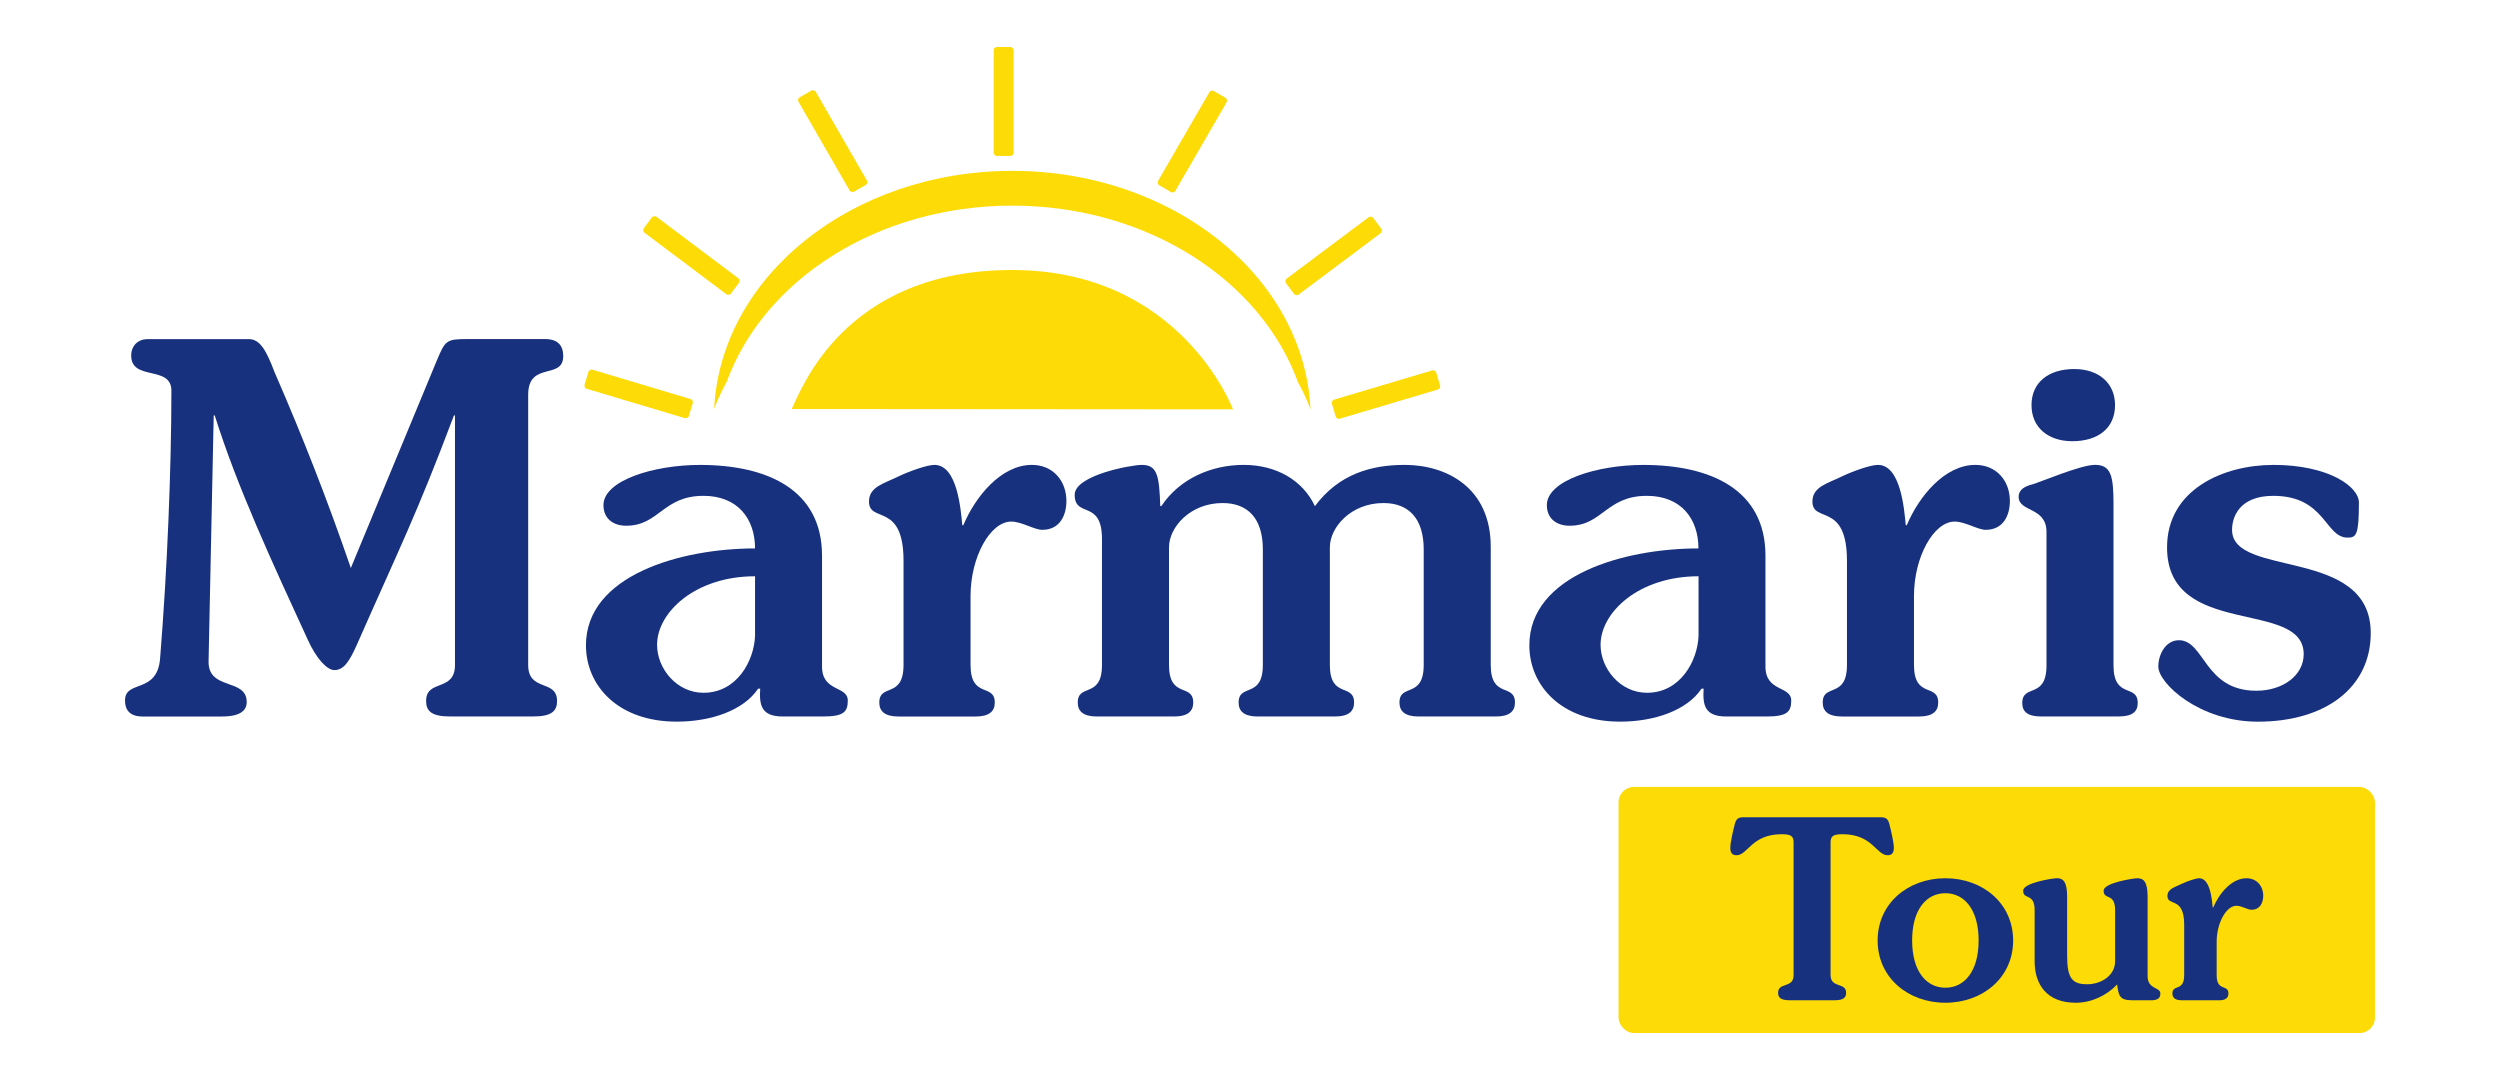
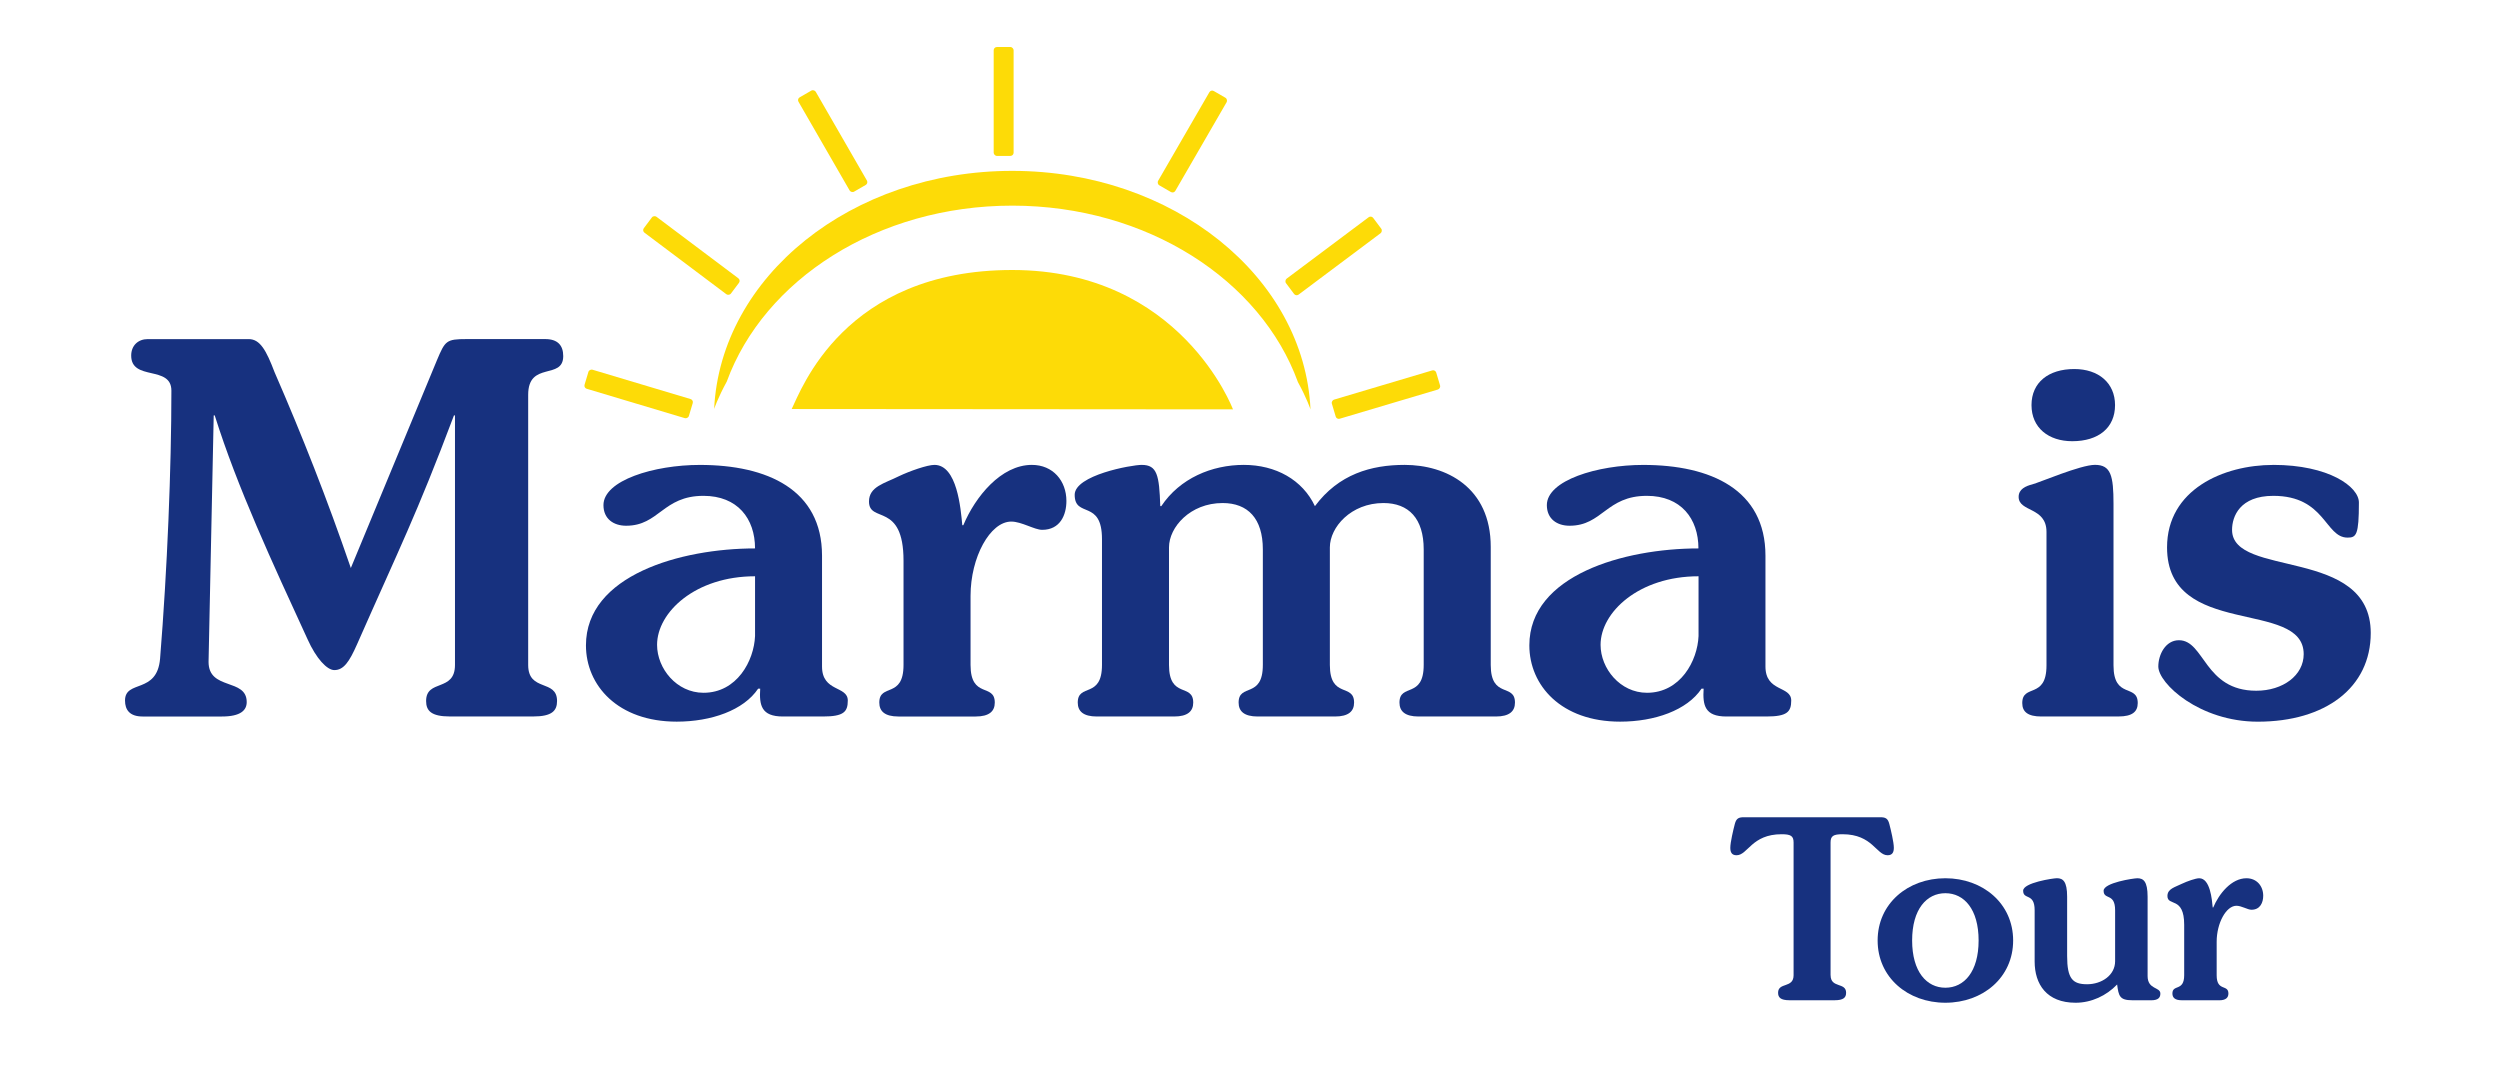
<svg xmlns="http://www.w3.org/2000/svg" id="katman_1" width="125" height="54" data-name="katman 1" viewBox="0 0 697.9 316.48">
  <defs>
    <style>
      .cls-1 {
        fill: #17317f; /* Dark blue */
      }
      .cls-2 {
        fill: #fddb07; /* Bright yellow */
      }
    </style>
  </defs>
  <g>
    <path class="cls-1" d="M55.55,99.37c3.32,0,5.14,3.33,7.55,9.67,8.16,18.74,15.41,37.17,22.36,57.41l25.23-60.89c2.42-5.74,2.72-6.2,8.76-6.2h22.96c3.63,0,5.29,1.81,5.29,4.99,0,7.1-10.27,1.36-10.27,11.33v79.17c0,8,8.46,4.08,8.46,10.57,0,2.87-1.51,4.53-6.95,4.53h-24.47c-5.44,0-6.95-1.66-6.95-4.53,0-6.5,8.46-2.57,8.46-10.57v-73.12h-.3c-11.03,29.31-16.02,38.98-28.4,67.08-2.27,5.14-3.93,7.55-6.65,7.55-2.12,0-5.29-3.32-7.86-9.06-10.27-22.36-20.55-44.42-27.19-65.57h-.3l-1.51,72.22c0,8.46,11.18,4.68,11.18,11.78,0,2.42-1.81,4.23-7.25,4.23h-23.27c-3.78,0-5.14-1.96-5.14-4.68,0-6.19,9.37-1.81,10.27-12.24,2.11-25.99,3.32-55.9,3.32-78.56,0-7.55-11.78-2.72-11.78-10.28,0-3.02,2.11-4.83,4.83-4.83h29.61Z" />
    <path class="cls-1" d="M212.07,209.96c-6.35,0-6.95-3.32-6.65-8.16h-.6c-4.23,6.34-13.75,9.67-23.87,9.67-17.22,0-26.59-10.58-26.59-22.36,0-20.55,27.8-28.4,49.55-28.4,0-8.76-5.14-15.41-15.11-15.41-11.93,0-12.99,8.76-22.66,8.76-3.63,0-6.65-1.96-6.65-6.04,0-7.25,14.81-11.78,28.25-11.78,19.79,0,35.8,7.25,35.8,26.59v32.48c0,7.55,7.55,5.59,7.55,9.97,0,3.33-1.21,4.68-7.25,4.68h-11.78ZM203.91,168.87c-17.53,0-28.71,10.57-28.71,20.09,0,6.95,5.74,14.05,13.6,14.05,9.82,0,14.81-9.37,15.11-16.62v-17.52Z" />
    <path class="cls-1" d="M245.91,209.96c-3.93,0-5.59-1.51-5.59-4.08,0-5.74,7.1-1.06,7.1-11.03v-30.52c0-17.37-10.12-10.88-10.12-17.37,0-4.38,4.53-5.29,8.76-7.41,3.17-1.51,8.31-3.32,10.42-3.32,6.65,0,7.71,12.84,8.16,17.68h.3c3.48-8.31,11.03-17.68,20.09-17.68,6.19,0,10.12,4.68,10.12,10.57,0,4.08-1.81,8.46-7.1,8.46-2.27,0-6.04-2.42-9.06-2.42-6.19,0-11.93,10.43-11.93,21.76v20.25c0,9.97,7.1,5.29,7.1,11.03,0,2.57-1.66,4.08-5.59,4.08h-22.66Z" />
    <path class="cls-1" d="M398.34,209.96c-3.93,0-5.59-1.51-5.59-4.08,0-5.74,7.1-1.06,7.1-11.03v-33.84c0-9.07-4.38-13.6-11.79-13.6-9.52,0-15.71,7.1-15.71,12.99v34.45c0,9.97,7.1,5.29,7.1,11.03,0,2.57-1.66,4.08-5.59,4.08h-22.66c-3.93,0-5.59-1.51-5.59-4.08,0-5.74,7.1-1.06,7.1-11.03v-33.84c0-9.07-4.38-13.6-11.79-13.6-9.52,0-15.71,7.1-15.71,12.99v34.45c0,9.97,7.1,5.29,7.1,11.03,0,2.57-1.66,4.08-5.59,4.08h-22.66c-3.93,0-5.59-1.51-5.59-4.08,0-5.74,7.1-1.06,7.1-11.03v-36.87c0-11.78-8-6.04-8-12.99,0-5.74,16.62-8.76,19.64-8.76,4.54,0,5.14,3.02,5.44,12.09h.3c5.44-8.16,14.8-12.09,24.17-12.09s17.22,4.38,20.85,12.09c6.95-9.37,16.46-12.09,26.29-12.09,12.09,0,25.23,6.5,25.23,24.02v34.6c0,9.97,7.1,5.29,7.1,11.03,0,2.57-1.66,4.08-5.59,4.08h-22.66Z" />
    <path class="cls-1" d="M488.53,209.96c-6.34,0-6.95-3.32-6.65-8.16h-.61c-4.23,6.34-13.75,9.67-23.87,9.67-17.22,0-26.59-10.58-26.59-22.36,0-20.55,27.8-28.4,49.55-28.4,0-8.76-5.14-15.41-15.11-15.41-11.94,0-13,8.76-22.66,8.76-3.63,0-6.65-1.96-6.65-6.04,0-7.25,14.81-11.78,28.25-11.78,19.79,0,35.81,7.25,35.81,26.59v32.48c0,7.55,7.55,5.59,7.55,9.97,0,3.33-1.21,4.68-7.25,4.68h-11.78ZM480.38,168.87c-17.52,0-28.7,10.57-28.7,20.09,0,6.95,5.74,14.05,13.6,14.05,9.82,0,14.8-9.37,15.11-16.62v-17.52Z" />
-     <path class="cls-1" d="M522.37,209.96c-3.93,0-5.59-1.51-5.59-4.08,0-5.74,7.1-1.06,7.1-11.03v-30.52c0-17.37-10.12-10.88-10.12-17.37,0-4.38,4.53-5.29,8.76-7.41,3.17-1.51,8.31-3.32,10.43-3.32,6.65,0,7.7,12.84,8.16,17.68h.3c3.48-8.31,11.03-17.68,20.09-17.68,6.2,0,10.12,4.68,10.12,10.57,0,4.08-1.81,8.46-7.1,8.46-2.27,0-6.04-2.42-9.07-2.42-6.19,0-11.93,10.43-11.93,21.76v20.25c0,9.97,7.1,5.29,7.1,11.03,0,2.57-1.66,4.08-5.59,4.08h-22.66Z" />
    <path class="cls-1" d="M580.84,209.96c-3.93,0-5.59-1.36-5.59-3.93,0-5.74,7.1-1.06,7.1-11.03v-39.13c0-7.41-8.16-5.74-8.16-10.28,0-2.26,2.11-3.17,3.93-3.63,2.27-.6,14.2-5.74,18.43-5.74,4.68,0,5.44,3.17,5.44,11.48v47.29c0,9.97,7.1,5.29,7.1,11.03,0,2.57-1.66,3.93-5.59,3.93h-22.66ZM602.44,118.71c0,6.65-4.83,10.58-12.54,10.58-6.95,0-11.94-3.93-11.94-10.58s4.98-10.57,12.54-10.57c7.1,0,11.94,4.08,11.94,10.57Z" />
    <path class="cls-1" d="M648.82,136.23c16.17,0,25.08,6.35,25.08,11.03,0,9.52-.76,10.28-3.32,10.28-6.65,0-6.5-12.24-21.76-12.24-9.82,0-12.09,6.05-12.09,9.97,0,14.2,40.64,4.83,40.64,30.22,0,16.02-13.29,25.99-33.09,25.99-17.07,0-29.16-11.18-29.16-16.17,0-3.48,2.11-7.7,6.04-7.7,7.55,0,7.4,14.8,22.66,14.8,7.86,0,13.9-4.53,13.9-10.72,0-16.32-40.04-4.38-40.04-31.28,0-16.92,16.47-24.17,31.13-24.17Z" />
  </g>
  <g>
-     <rect class="cls-2" x="456.95" y="230.61" width="221.65" height="72.1" rx="4.49" ry="4.49" />
    <g>
      <path class="cls-1" d="M519.09,285.78c0,3.88,4.54,1.98,4.54,5.13,0,1.39-.73,2.2-3.37,2.2h-13.19c-2.64,0-3.37-.81-3.37-2.2,0-3.15,4.54-1.24,4.54-5.13v-38.9c0-1.91-.81-2.42-3.52-2.42-8.79,0-9.89,6.16-13.19,6.16-1.47,0-1.83-.95-1.83-2.2,0-1.61.88-5.28,1.32-6.96.44-1.69,1.17-1.98,2.71-1.98h39.86c1.54,0,2.27.29,2.71,1.98.44,1.69,1.32,5.35,1.32,6.96,0,1.24-.37,2.2-1.83,2.2-3.3,0-4.4-6.16-13.19-6.16-2.71,0-3.52.51-3.52,2.42v38.9Z" />
      <path class="cls-1" d="M552.72,293.84c-10.99,0-19.85-7.4-19.85-18.24s8.86-18.24,19.85-18.24,19.86,7.4,19.86,18.24-8.86,18.24-19.86,18.24ZM552.72,289.44c5.5,0,9.74-4.69,9.74-13.85s-4.25-13.85-9.74-13.85-9.74,4.69-9.74,13.85,4.25,13.85,9.74,13.85Z" />
      <path class="cls-1" d="M607.45,293.11c-3.66,0-3.96-1.25-4.4-4.62-3.15,3.3-7.55,5.35-12.16,5.35-8.5,0-12.01-5.42-12.01-12.09v-15.02c0-5.2-3.37-2.93-3.37-5.72,0-2.35,8.79-3.66,9.89-3.66,1.76,0,3,.88,3,5.42v17.37c0,6.67,1.61,8.28,5.86,8.28s8.2-2.64,8.2-6.74v-14.94c0-5.2-3.37-2.93-3.37-5.72,0-2.35,8.79-3.66,9.89-3.66,1.76,0,3,.88,3,5.42v23.23c0,4.03,3.74,3.15,3.74,5.13,0,1.1-.51,1.98-2.71,1.98h-5.57Z" />
      <path class="cls-1" d="M621.96,293.11c-1.91,0-2.71-.73-2.71-1.98,0-2.78,3.45-.51,3.45-5.35v-14.8c0-8.42-4.91-5.28-4.91-8.42,0-2.13,2.2-2.57,4.25-3.59,1.54-.73,4.03-1.61,5.06-1.61,3.22,0,3.74,6.23,3.96,8.57h.15c1.68-4.03,5.35-8.57,9.74-8.57,3,0,4.91,2.27,4.91,5.13,0,1.98-.88,4.1-3.45,4.1-1.1,0-2.93-1.17-4.4-1.17-3,0-5.79,5.06-5.79,10.55v9.82c0,4.84,3.44,2.56,3.44,5.35,0,1.25-.81,1.98-2.71,1.98h-10.99Z" />
    </g>
  </g>
  <g>
    <g>
      <path class="cls-2" d="M279.35,60.26c39.46.03,72.78,21.81,83.64,51.7,2.64,4.82,3.69,8.02,3.69,8.02-1.82-38.83-40.2-69.87-87.32-69.91-47.13-.04-85.55,30.94-87.44,69.77,0,0,1.06-3.2,3.7-8.02,10.91-29.87,44.26-51.59,83.73-51.56Z" />
      <g>
        <rect class="cls-2" x="166.89" y="99.49" width="5.84" height="31.91" rx=".94" ry=".94" transform="translate(10.52 245.02) rotate(-73.34)" />
        <rect class="cls-2" x="182.33" y="58.91" width="5.84" height="31.91" rx=".94" ry=".94" transform="translate(14.13 178) rotate(-53.08)" />
        <rect class="cls-2" x="223.75" y="25.42" width="5.84" height="31.91" rx=".94" ry=".94" transform="translate(9.62 118.71) rotate(-29.96)" />
        <rect class="cls-2" x="385.88" y="99.66" width="5.84" height="31.91" rx=".94" ry=".94" transform="translate(388.86 521.25) rotate(-106.57)" />
        <rect class="cls-2" x="370.51" y="59.06" width="5.84" height="31.91" rx=".94" ry=".94" transform="translate(537.2 418.89) rotate(-126.82)" />
        <rect class="cls-2" x="329.15" y="25.51" width="5.84" height="31.91" rx=".94" ry=".94" transform="translate(598.73 243.65) rotate(-149.95)" />
        <rect class="cls-2" x="273.84" y="13.78" width="5.84" height="31.91" rx=".94" ry=".94" />
      </g>
    </g>
    <path class="cls-2" d="M214.65,119.85c2.74-5.48,15.31-40.77,64.69-40.73,49.38.04,64.62,40.84,64.62,40.84l-129.31-.1Z" />
  </g>
</svg>